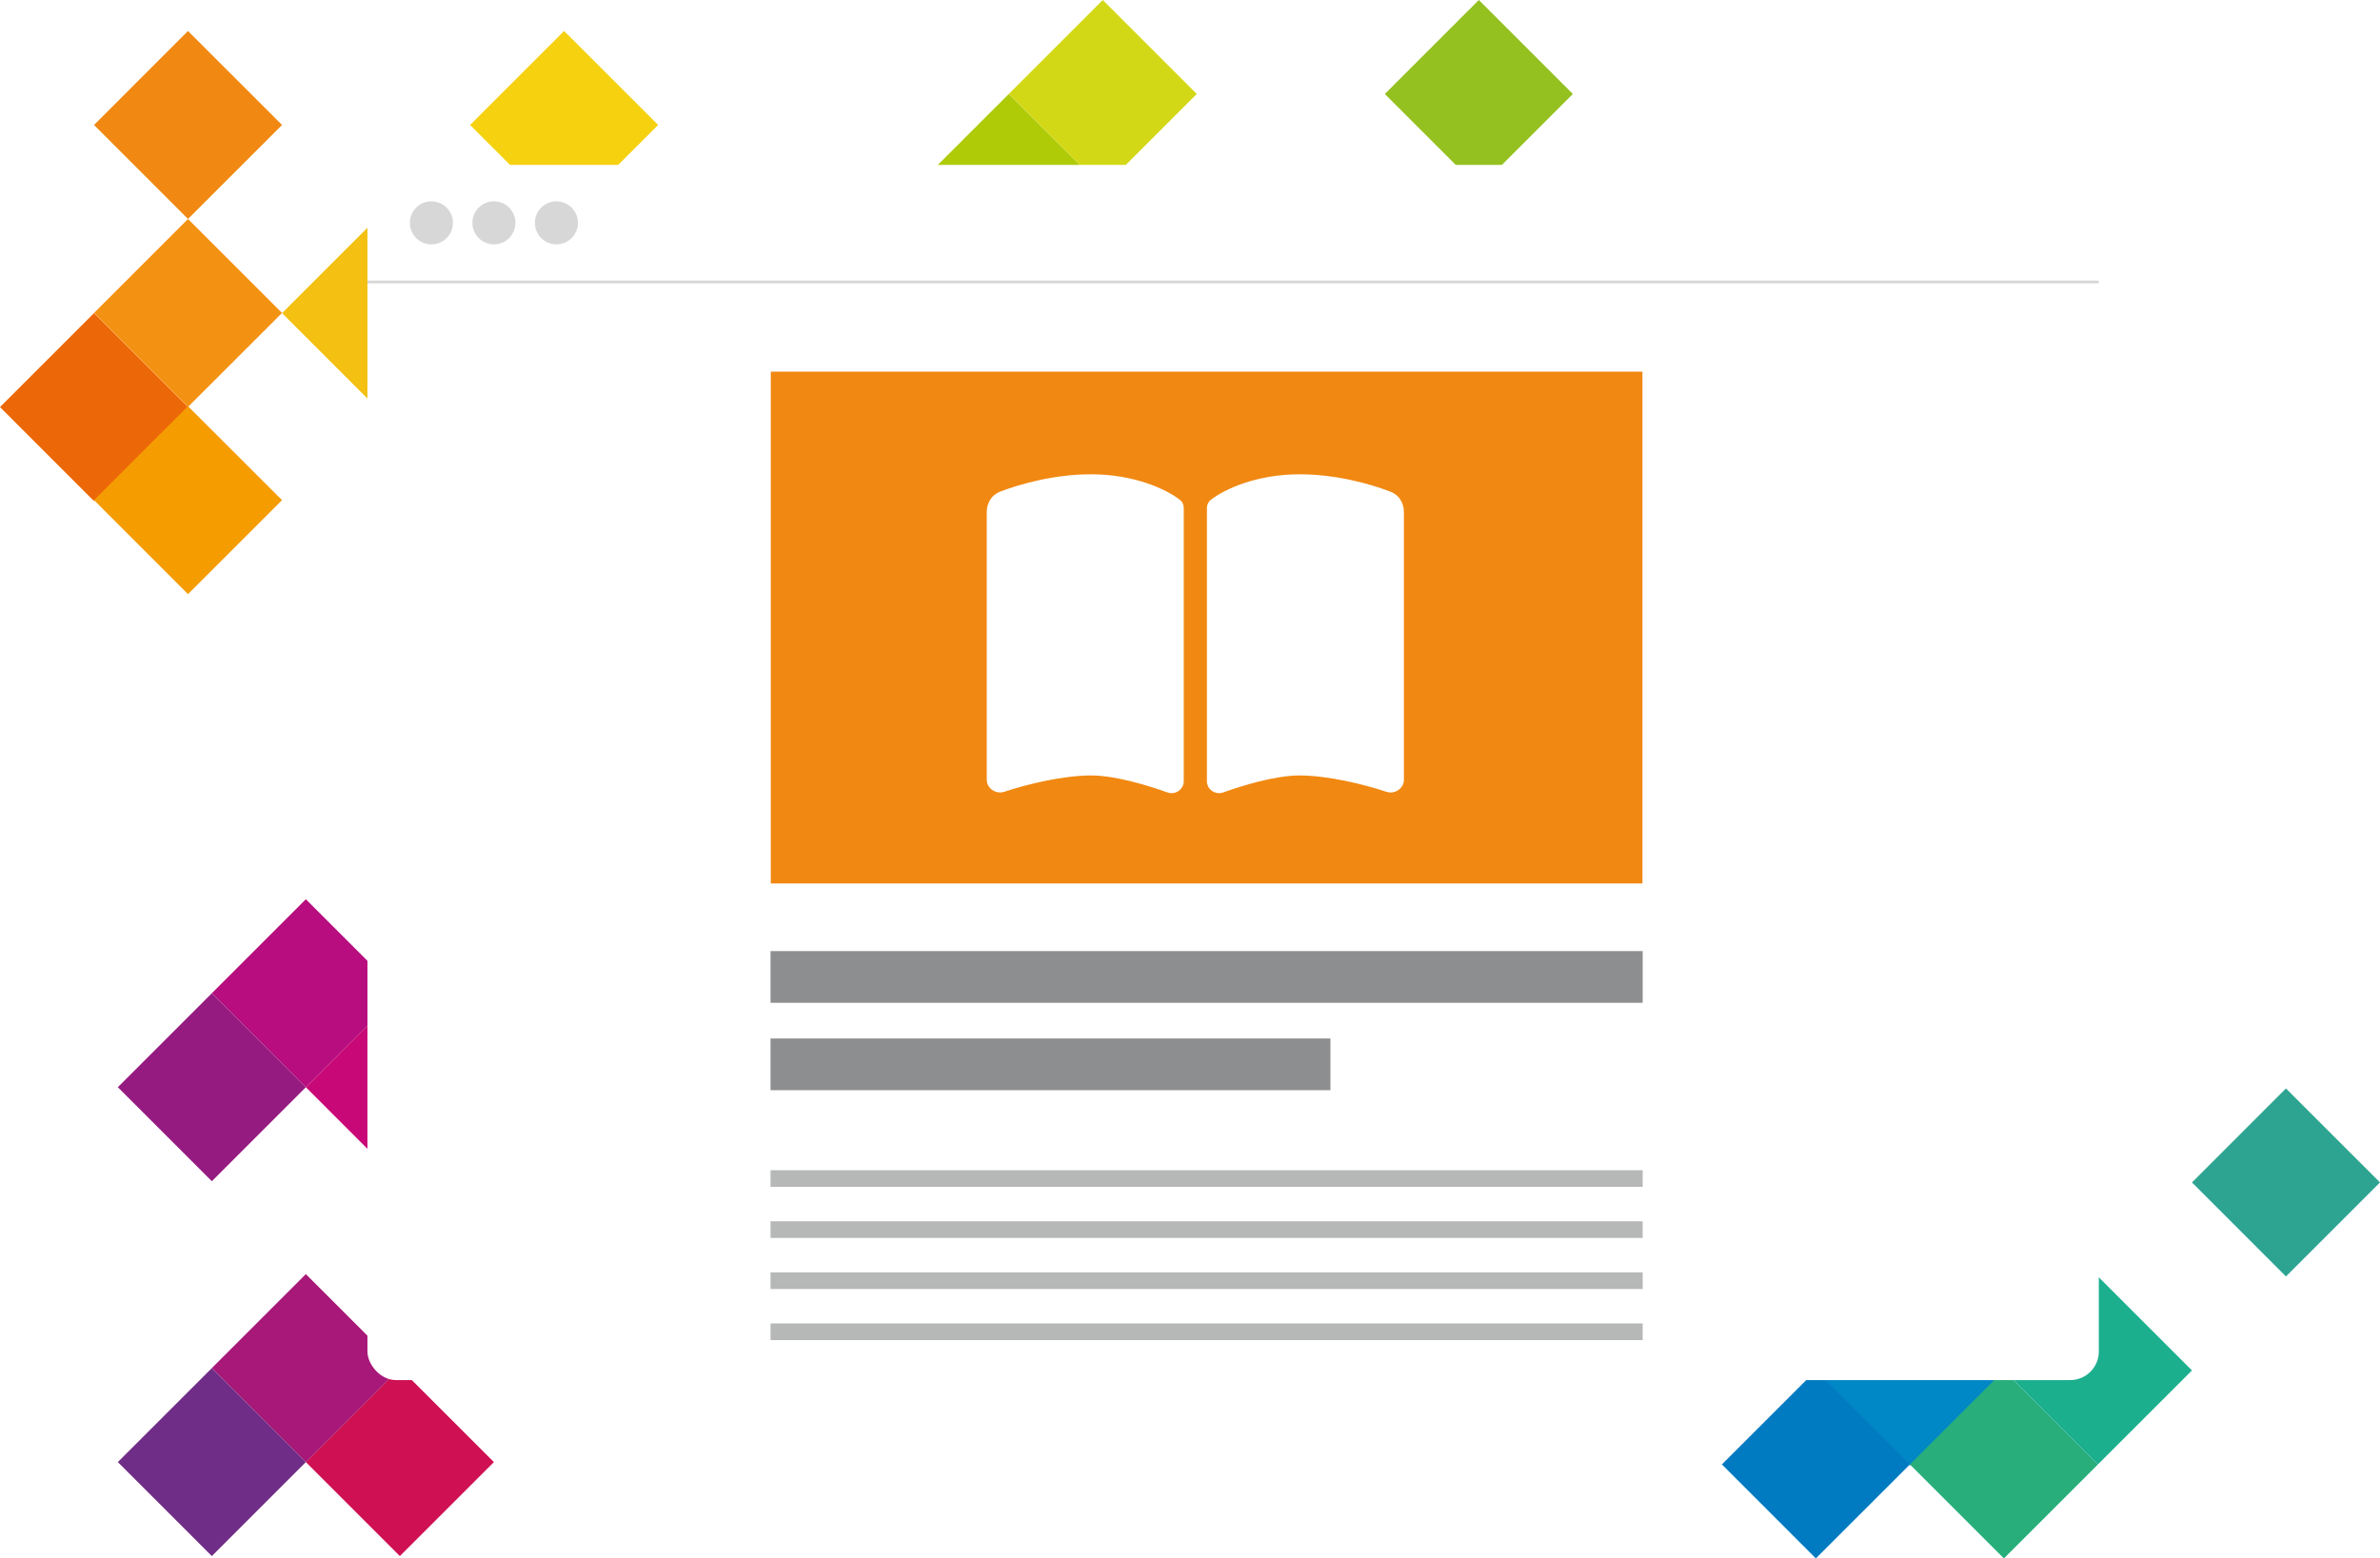
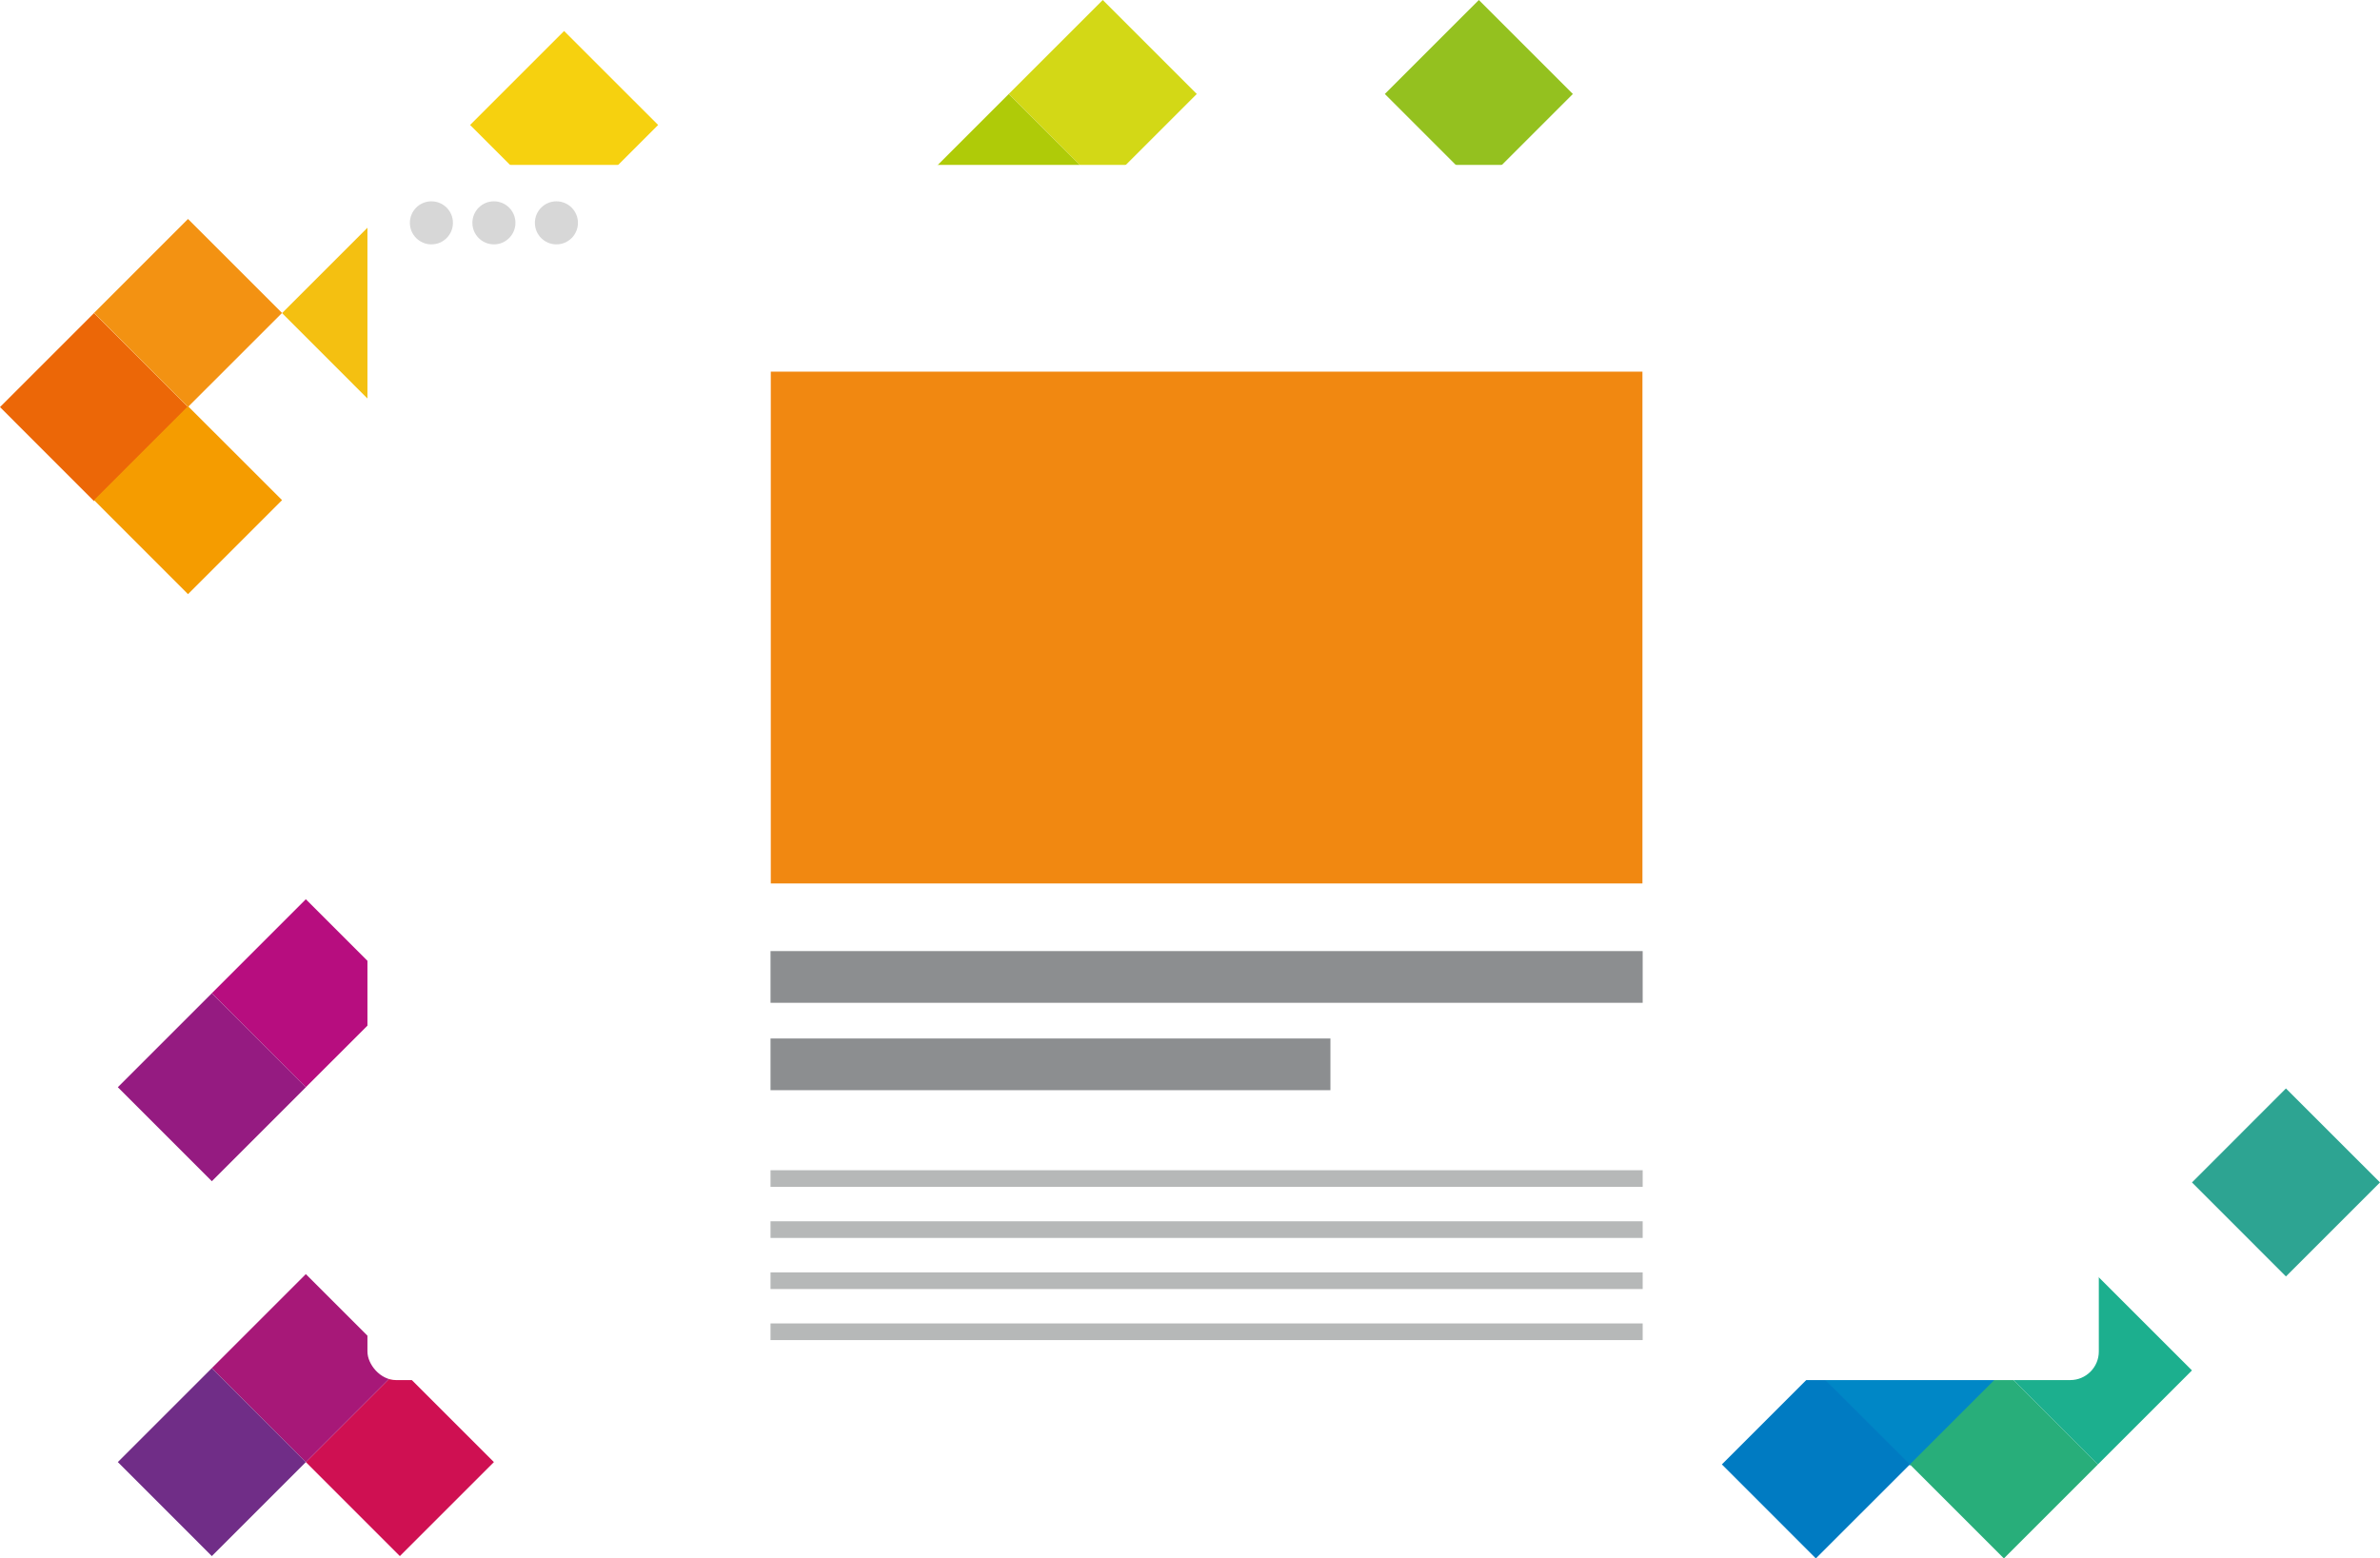
<svg xmlns="http://www.w3.org/2000/svg" id="Layer_2" data-name="Layer 2" viewBox="0 0 878.83 575.61">
  <defs>
    <style>
      .cls-1 {
        fill: #f18812;
      }

      .cls-2, .cls-3 {
        fill: #fff;
      }

      .cls-4 {
        fill: #94c11f;
      }

      .cls-5 {
        fill: #951b81;
      }

      .cls-6 {
        fill: #cf1052;
      }

      .cls-7 {
        fill: #f4c011;
      }

      .cls-8 {
        fill: #f59c00;
      }

      .cls-9 {
        fill: #d3d816;
      }

      .cls-10 {
        fill: #d7d7d7;
      }

      .cls-11 {
        fill: #afcb08;
      }

      .cls-12 {
        stroke: #d7d7d7;
        stroke-miterlimit: 10;
      }

      .cls-12, .cls-13 {
        fill: none;
      }

      .cls-14 {
        fill: #007bc2;
      }

      .cls-15 {
        fill: #8c8e90;
      }

      .cls-16 {
        fill: #b70d7f;
      }

      .cls-3 {
        filter: url(#drop-shadow-1);
      }

      .cls-17 {
        fill: #2da492;
      }

      .cls-18 {
        fill: #f39212;
      }

      .cls-19 {
        fill: #ec6707;
      }

      .cls-20 {
        fill: #c80877;
      }

      .cls-21 {
        fill: #b6b8b8;
      }

      .cls-22 {
        fill: #0087c6;
      }

      .cls-23 {
        fill: #702d87;
      }

      .cls-24 {
        fill: #1caf8e;
      }

      .cls-25 {
        fill: #f18811;
      }

      .cls-26 {
        fill: #a71878;
      }

      .cls-27 {
        fill: #28ae7a;
      }

      .cls-28 {
        fill: #f6d10f;
      }
    </style>
    <filter id="drop-shadow-1" filterUnits="userSpaceOnUse">
      <feOffset dx="0" dy="0" />
      <feGaussianBlur result="blur" stdDeviation="16" />
      <feFlood flood-color="#000" flood-opacity=".3" />
      <feComposite in2="blur" operator="in" />
      <feComposite in="SourceGraphic" />
    </filter>
  </defs>
  <g id="Layer_1-2" data-name="Layer 1">
    <g>
      <polygon class="cls-22" points="705.24 541.3 739.96 506.58 705.24 471.87 670.53 506.58 705.24 541.3" />
      <polygon class="cls-14" points="670.52 575.61 705.25 540.89 670.52 506.18 635.81 540.89 670.52 575.61" />
      <polygon class="cls-27" points="739.95 575.61 774.68 540.89 739.95 506.18 705.24 540.89 739.95 575.61" />
      <polygon class="cls-24" points="774.67 540.89 809.4 506.17 774.67 471.46 739.96 506.17 774.67 540.89" />
      <polygon class="cls-17" points="844.1 471.46 878.83 436.74 844.1 402.03 809.4 436.74 844.1 471.46" />
    </g>
    <g>
      <polygon class="cls-16" points="112.93 401.57 147.66 366.85 112.93 332.14 78.22 366.85 112.93 401.57" />
-       <polygon class="cls-20" points="147.65 436.29 182.38 401.57 147.65 366.86 112.94 401.57 147.65 436.29" />
      <polygon class="cls-5" points="78.22 436.29 112.94 401.57 78.22 366.86 43.51 401.57 78.22 436.29" />
      <polygon class="cls-6" points="147.65 574.75 182.38 540.03 147.65 505.32 112.94 540.03 147.65 574.75" />
      <polygon class="cls-26" points="112.93 540.04 147.66 505.31 112.93 470.6 78.22 505.31 112.93 540.04" />
      <polygon class="cls-23" points="78.22 574.75 112.94 540.03 78.22 505.32 43.51 540.03 78.22 574.75" />
    </g>
    <g>
      <polygon class="cls-9" points="407.2 69.43 441.92 34.71 407.2 0 372.49 34.71 407.2 69.43" />
      <polygon class="cls-11" points="372.48 104.15 407.21 69.43 372.48 34.72 337.77 69.43 372.48 104.15" />
      <polygon class="cls-4" points="546.07 69.43 580.79 34.71 546.07 0 511.36 34.71 546.07 69.43" />
    </g>
    <g>
      <polygon class="cls-19" points="34.71 185.09 69.43 150.36 34.71 115.65 0 150.36 34.71 185.09" />
      <polygon class="cls-18" points="69.42 150.31 104.15 115.59 69.42 80.88 34.72 115.59 69.42 150.31" />
      <polygon class="cls-7" points="138.86 150.37 173.59 115.65 138.86 80.94 104.15 115.65 138.86 150.37" />
-       <polygon class="cls-1" points="69.42 80.88 104.15 46.16 69.42 11.45 34.72 46.16 69.42 80.88" />
      <polygon class="cls-8" points="69.42 219.45 104.15 184.73 69.42 150.02 34.72 184.73 69.42 219.45" />
      <polygon class="cls-28" points="208.3 80.88 243.02 46.16 208.3 11.45 173.59 46.16 208.3 80.88" />
    </g>
    <rect class="cls-3" x="135.68" y="60.91" width="639.32" height="448.83" rx="10.55" ry="10.55" />
    <g>
      <rect class="cls-21" x="284.52" y="432.23" width="322.05" height="6.15" />
      <rect class="cls-21" x="284.52" y="451.09" width="322.05" height="6.15" />
      <rect class="cls-21" x="284.52" y="488.82" width="322.05" height="6.15" />
      <rect class="cls-21" x="284.52" y="469.96" width="322.05" height="6.15" />
    </g>
-     <line class="cls-12" x1="135.68" y1="104.15" x2="775" y2="104.15" />
    <g>
      <circle class="cls-10" cx="159.3" cy="82.31" r="7.95" />
      <circle class="cls-10" cx="182.38" cy="82.31" r="7.95" />
      <circle class="cls-10" cx="205.46" cy="82.31" r="7.95" />
    </g>
    <rect class="cls-15" x="284.52" y="351.29" width="322.05" height="19.1" />
    <rect class="cls-15" x="284.52" y="383.57" width="206.75" height="19.1" />
    <rect class="cls-13" width="878.83" height="575.61" />
    <g>
      <rect class="cls-25" x="284.62" y="137.27" width="321.86" height="189.04" />
-       <path class="cls-2" d="m431.12,292.7c2.89,1.02,5.99-1.1,5.99-4.14v-100.92c0-1.12-.43-2.25-1.34-2.94-5.24-4.17-17.27-9.52-32.89-9.52-13.5,0-26.13,3.56-33.67,6.44-3.02,1.18-4.84,4.17-4.84,7.41v99.02c0,3.18,3.42,5.4,6.44,4.41,8.42-2.81,21.77-6.04,32.06-6.04,9.07,0,21.13,3.74,28.24,6.28Zm20.54,0c7.11-2.54,19.17-6.28,28.24-6.28,10.3,0,23.64,3.24,32.06,6.04,3.02,1.02,6.44-1.23,6.44-4.41v-99.02c0-3.24-1.82-6.23-4.84-7.38-7.54-2.91-20.16-6.47-33.67-6.47-15.62,0-27.65,5.35-32.89,9.52-.88.7-1.34,1.82-1.34,2.94v100.92c0,3.05,3.13,5.16,5.99,4.14h0Z" />
    </g>
  </g>
</svg>